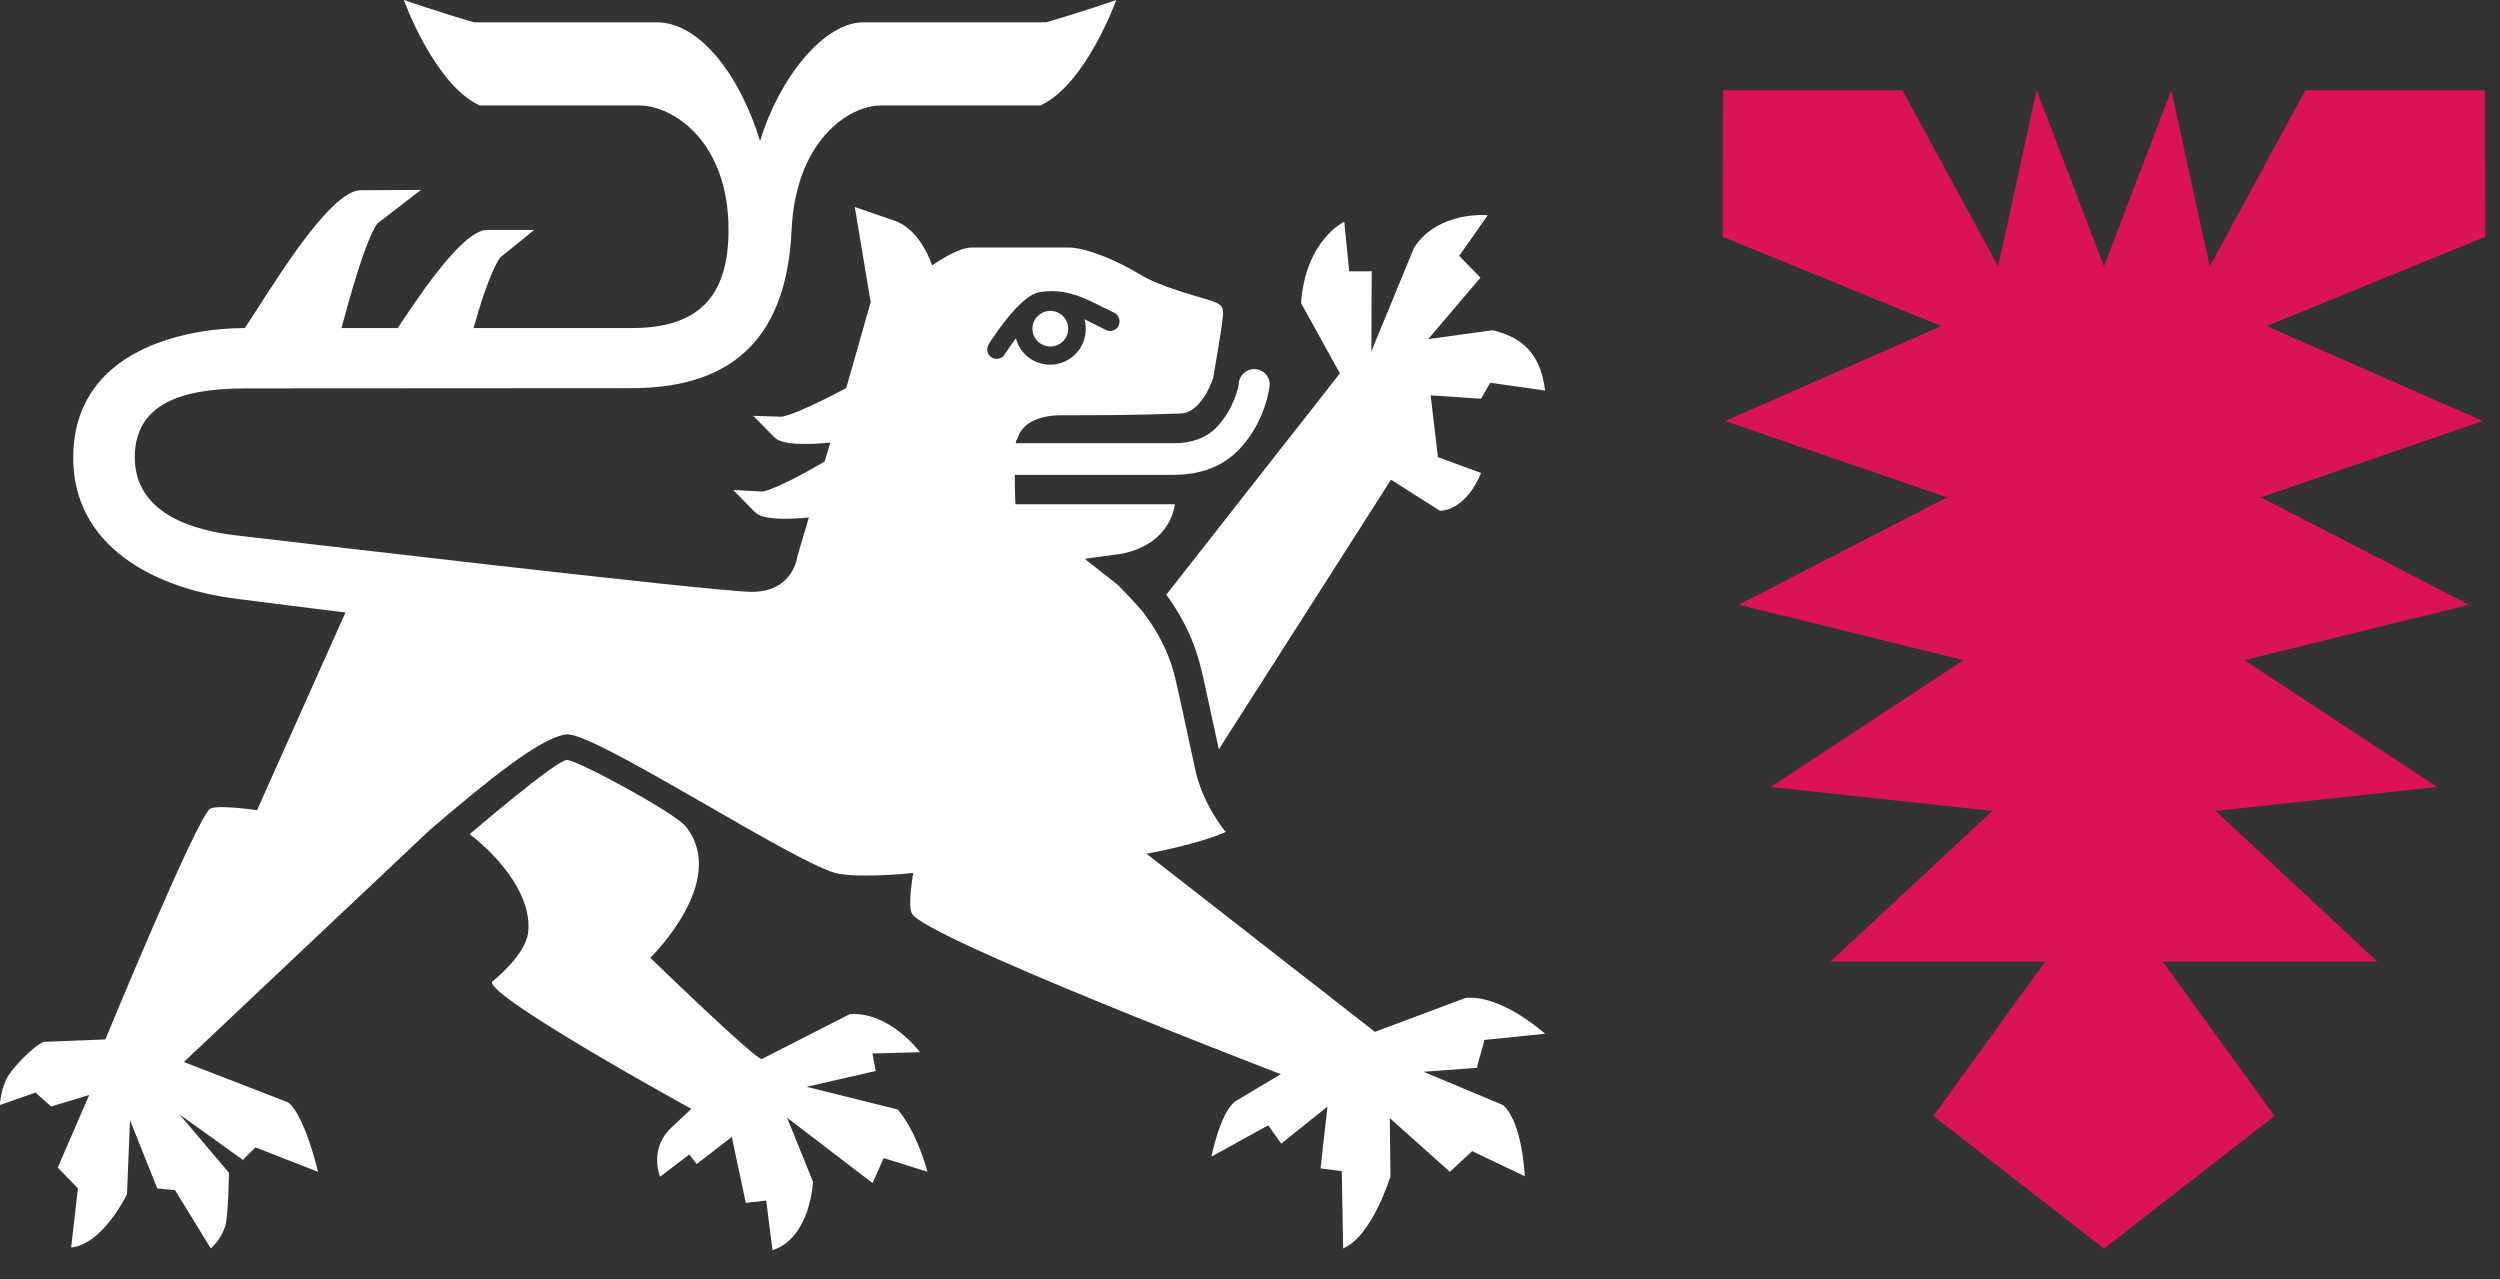
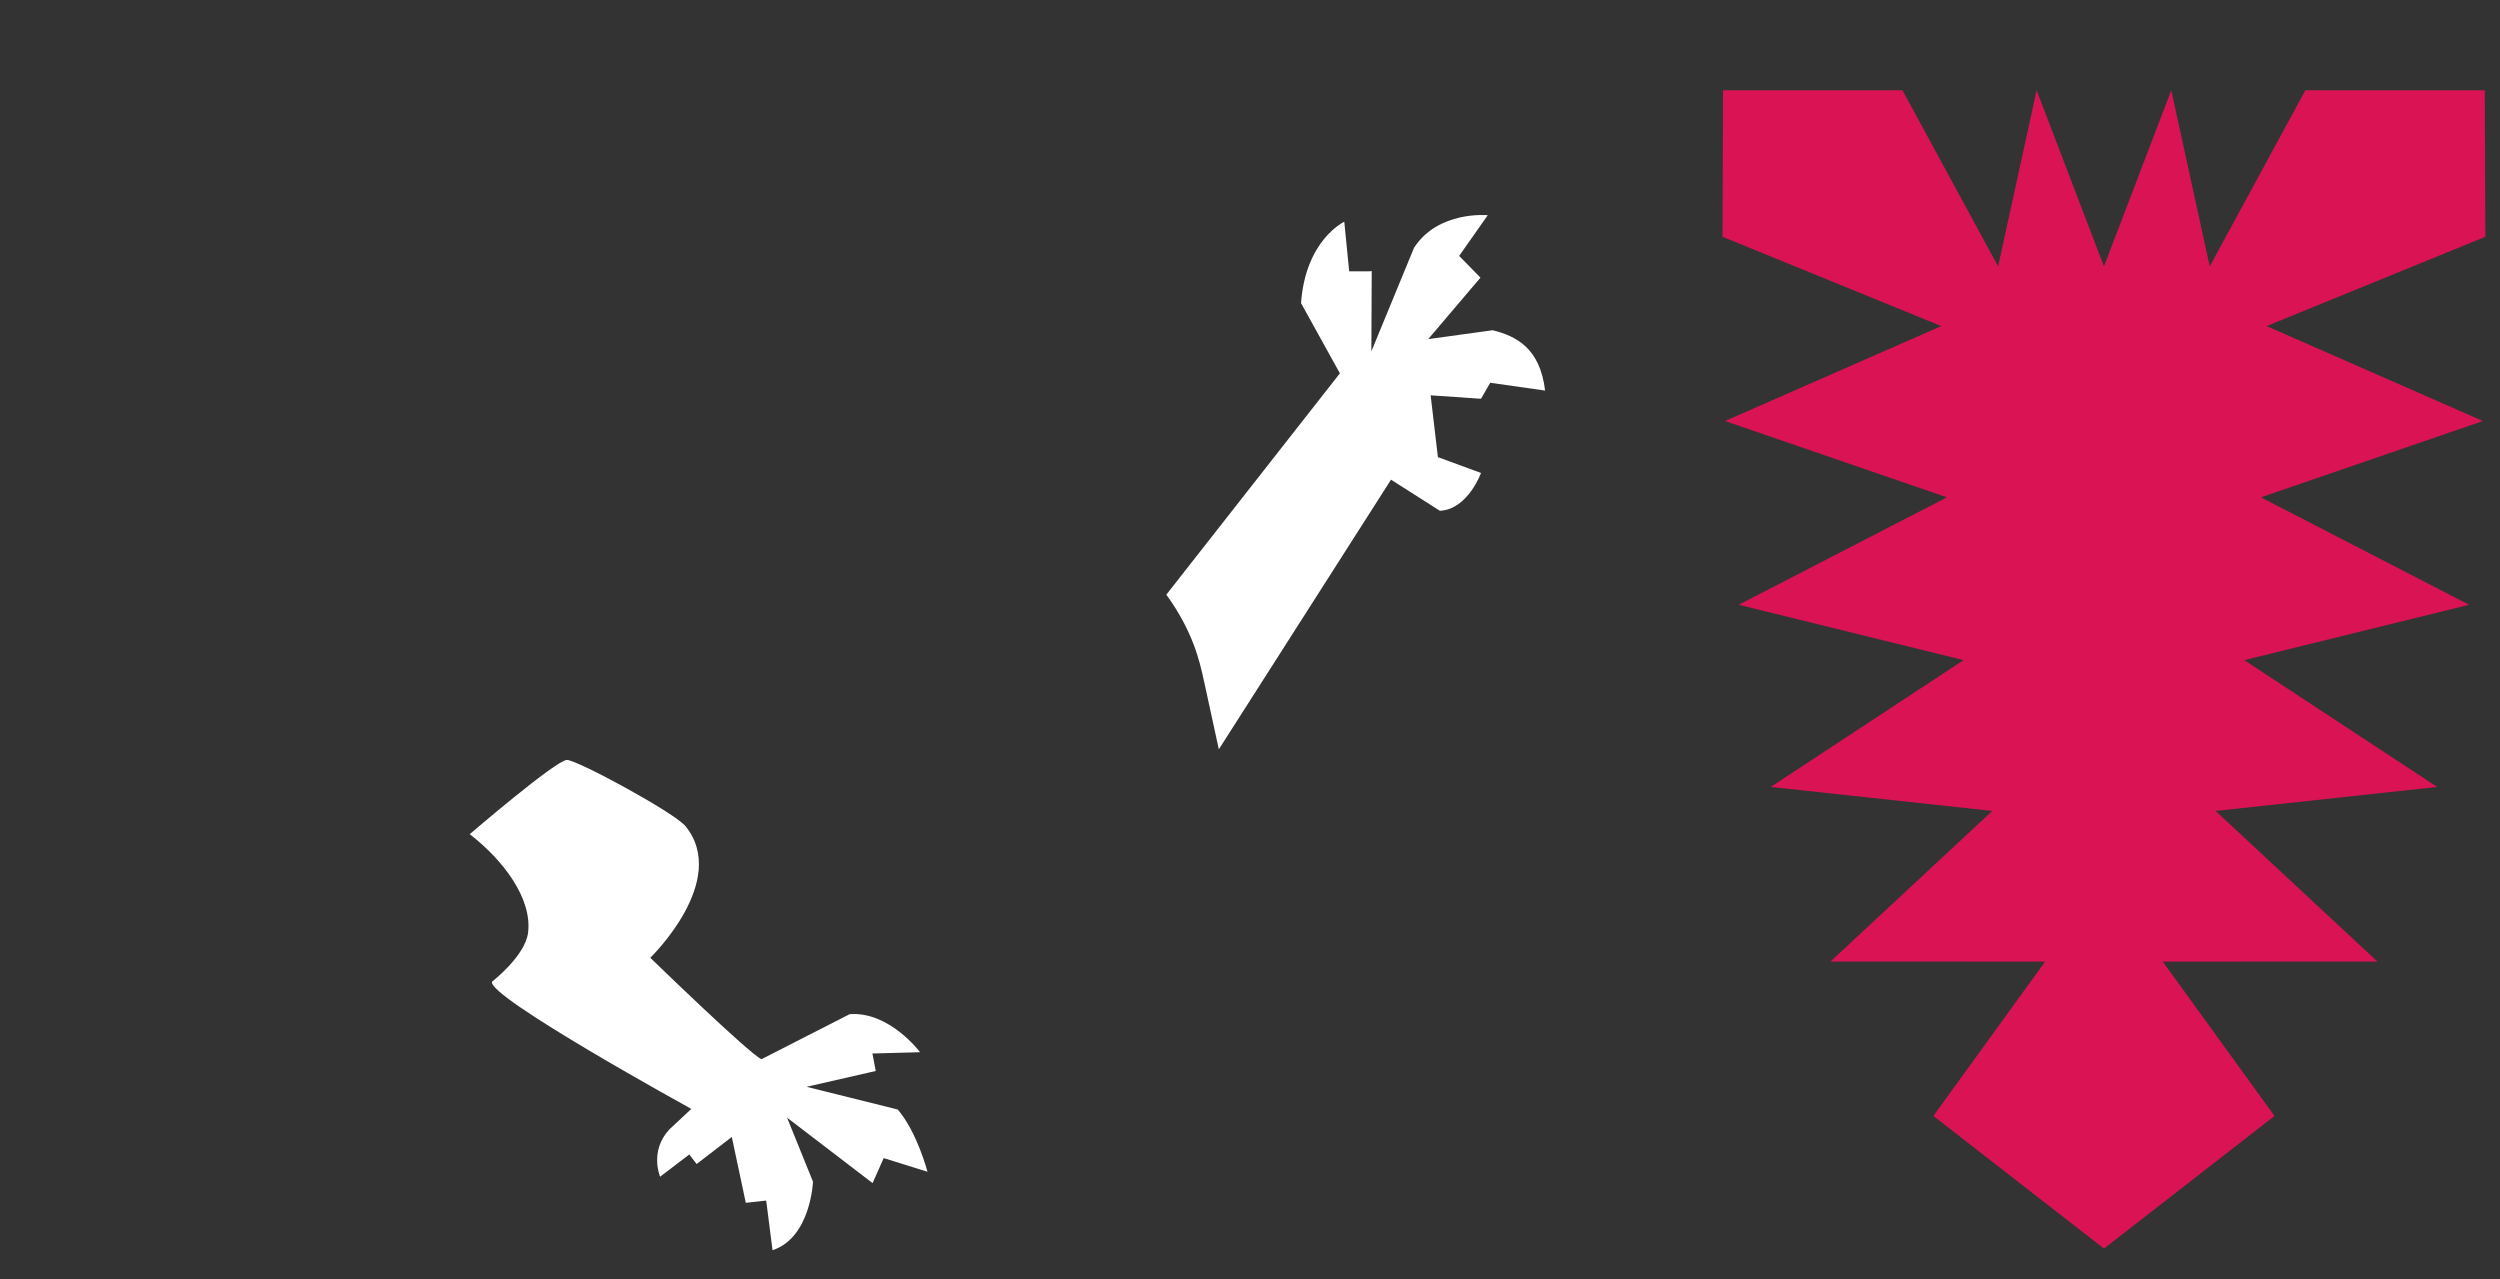
<svg xmlns="http://www.w3.org/2000/svg" width="100%" height="100%" viewBox="0 0 86 44" version="1.1" xml:space="preserve" style="fill-rule:evenodd;clip-rule:evenodd;stroke-linejoin:round;stroke-miterlimit:2;">
  <rect x="0" y="0" width="86" height="44" fill="#333333" stroke="none" />
  <g id="g3945">
    <path id="path3933" d="M85.476,3.105l-6.171,0l-3.29,6.059l-1.323,-6.059l-2.315,6.059l-2.317,-6.059l-1.324,6.059l-3.291,-6.059l-6.172,0l-0.018,5.04l7.525,3.072l-7.439,3.266l7.634,2.625l-7.162,3.696l7.734,1.905l-6.634,4.362l7.622,0.825l-5.566,5.18l7.384,0.003l-3.844,5.31l5.868,4.562l5.866,-4.562l-3.844,-5.31l7.382,-0.003l-5.564,-5.18l7.622,-0.825l-6.635,-4.362l7.733,-1.905l-7.161,-3.696l7.635,-2.625l-7.439,-3.266l7.524,-3.072l-0.02,-5.04Z" style="fill:#da1354;fill-rule:nonzero;" />
    <g id="g3943">
      <path id="path3935" d="M30.882,38.167l-3.137,-0.781l2.38,-0.544l-0.114,-0.602l1.639,-0.044c0,0 -1.055,-1.414 -2.423,-1.308l-3.032,1.548c-0.409,-0.17 -3.825,-3.489 -3.825,-3.489c0,0 2.733,-2.644 1.213,-4.525c-0.369,-0.46 -3.724,-2.28 -4.081,-2.28c-0.369,0 -3.343,2.553 -3.343,2.553c1.134,0.879 2.152,2.197 2.007,3.388c-0.099,0.804 -1.241,1.688 -1.241,1.688c-0.179,0.508 6.856,4.375 6.856,4.375l-0.755,0.706c-0.695,0.746 -0.319,1.627 -0.319,1.627l1.004,-0.765l0.254,0.328l1.209,-0.931l0.481,2.265l0.702,-0.077l0.218,1.708c1.316,-0.433 1.392,-2.357 1.392,-2.357l-0.892,-2.203l2.942,2.251l0.382,-0.86l1.506,0.47c0,0 -0.35,-1.356 -1.023,-2.141" style="fill:#fff;fill-rule:nonzero;" />
      <path id="path3937" d="M51.348,11.36l-2.217,0.305l1.797,-2.114l-0.733,-0.748l0.984,-1.4c0,0 -1.705,-0.167 -2.537,1.122l-1.467,3.562l0.012,-2.764c-0.071,0.026 -0.669,0.002 -0.775,0.012l-0.169,-1.707c0,0 -1.333,0.621 -1.487,2.799l1.336,2.416l-5.97,7.613c0.01,0.013 0.012,0.016 0.013,0.019c0.908,1.256 1.137,2.289 1.271,2.905l0.036,0.161l0.486,2.235l5.923,-9.275l1.681,1.07c0.962,-0.047 1.415,-1.302 1.415,-1.302l-1.483,-0.544l-0.25,-2.126l1.733,0.118l0.316,-0.55l1.888,0.268c-0.175,-1.479 -1.016,-1.878 -1.803,-2.075" style="fill:#fff;fill-rule:nonzero;" />
-       <path id="path3939" d="M34.113,12.296c-0.15,-0.092 -0.196,-0.285 -0.106,-0.447c0.322,-0.505 1.13,-1.681 1.745,-1.796c0.148,-0.025 0.293,-0.038 0.436,-0.038c0.601,0 1.091,0.222 1.579,0.468l0.569,0.278c0.16,0.087 0.221,0.282 0.141,0.448c-0.069,0.154 -0.282,0.226 -0.438,0.14l-0.564,-0.282c-0.062,-0.032 -0.118,-0.062 -0.174,-0.088c0.034,0.108 0.05,0.221 0.05,0.336c0,0.678 -0.55,1.23 -1.227,1.23c-0.564,0 -1.036,-0.376 -1.176,-0.904c-0.141,0.186 -0.271,0.37 -0.391,0.552c-0.072,0.143 -0.288,0.2 -0.444,0.103m17.596,25.72l-2.74,-1.147l1.848,-0.136c-0.025,-0.068 0.247,-0.853 0.239,-0.958l2.096,-0.215c0,0 -1.511,-1.363 -2.745,-1.228l-3.11,1.163l-7.857,-6.126c0,0 1.731,-0.309 2.725,-0.748c0,0 -0.84,-0.984 -1.08,-2.298l-0.538,-2.476c-0.135,-0.58 -0.271,-1.48 -1.131,-2.66c-0.135,-0.231 -0.971,-1.074 -0.971,-1.074l-1.132,-0.89l1.306,-0.179c1.705,-0.364 1.794,-1.697 1.794,-1.697l-5.481,0c0,0 -0.023,-0.339 -0.023,-1.012l5.462,0c0.928,0 1.678,-0.287 2.236,-0.856c0.938,-0.959 1.072,-2.199 1.072,-2.25c0,-0.305 -0.244,-0.534 -0.542,-0.534c-0.301,0.013 -0.533,0.253 -0.529,0.56c0,0.002 -0.161,0.853 -0.781,1.466c-0.35,0.354 -0.843,0.526 -1.456,0.526l-5.431,0c0.024,-0.16 0.031,-0.08 0.067,-0.174c0.165,-0.561 0.809,-0.782 1.47,-0.788c1.214,0 2.519,0 4.135,-0.061c0.741,-0.015 1.121,-1.22 1.121,-1.22c0,0 0.342,-1.944 0.342,-2.221c0,-0.283 -0.119,-0.338 -0.458,-0.455c-0.34,-0.111 -1.704,-0.451 -2.436,-0.907c-0.736,-0.449 -1.813,-0.906 -2.42,-0.906l-3.336,0c-0.51,0 -1.36,0.616 -1.36,0.616c0,0 -0.374,-1.222 -1.294,-1.539l-1.366,-0.471l0.546,3.275l-0.84,2.951c0,0 -1.603,0.873 -2.22,0.989l-0.979,-0.031l0.739,0.75c0.269,0.254 1.09,0.248 1.913,0.17l-0.197,0.651c-0.066,0.044 -1.55,0.917 -2.128,1.032l-1.016,-0.052l0.758,0.772c0.258,0.251 1.05,0.251 1.844,0.172l-0.397,1.345c0,0 -0.131,1.215 -1.564,1.215c-1.295,0 -17.503,-1.916 -17.503,-1.916c-1.157,-0.111 -3.725,-0.525 -3.725,-2.715c0,-2.048 2.017,-2.368 3.865,-2.368l13.219,-0.008c3.595,0 5.347,-1.844 5.511,-5.444c0.141,-3.058 1.956,-4.281 3.077,-4.281l5.484,0c1.567,-0.725 2.608,-3.628 2.608,-3.628c0,0 -1.181,0.411 -2.412,0.768l-6.292,0c-1.343,0 -2.887,1.892 -3.548,4.083l-0.003,0c-0.662,-2.191 -2.046,-4.083 -3.549,-4.083l-6.291,0c-1.23,-0.357 -2.413,-0.768 -2.413,-0.768c0,0 1.043,2.903 2.608,3.628l5.485,0c1.16,0 3.076,1.223 3.076,4.281c0,2.359 -1.094,3.376 -3.325,3.376l-5.445,0c0.181,-0.657 0.557,-1.9 0.91,-2.421l1.174,-0.955l-1.616,0c-0.883,0 -2.491,2.506 -3.078,3.376l-1.934,0c0.224,-0.836 0.786,-2.93 1.229,-3.593l1.508,-1.161c0,0 -0.747,0.013 -2.077,0.013c-1.128,0 -3.267,3.691 -3.986,4.741c-1.937,0 -5.902,0.688 -5.902,4.468c0,3.022 2.774,4.491 5.6,4.842c0.11,0.022 3.765,0.476 3.765,0.476l-3.043,6.801c0,0 -1.305,-0.197 -1.605,-0.055c-0.421,0.198 -3.611,7.939 -3.611,7.939l-2.124,0.085c-0.345,0.138 -1.097,0.911 -1.268,1.254c-0.229,0.464 -0.233,0.918 -0.233,0.918l1.22,-0.429l0.54,0.479l1.309,-0.395l-1.081,2.495l0.693,0.718l-0.233,2.032c1.091,-0.101 1.921,-1.834 1.921,-1.834l0.103,-2.546l0.939,2.35c0.141,0.012 0.141,0.017 0.612,0.06l1.228,2.004c0,0 0.37,-0.31 0.504,-0.796c0.101,-0.374 0.121,-1.807 0.121,-1.807c-0.4,-0.476 -1.697,-2.005 -1.697,-2.005l2.186,1.568c0.02,-0.068 0.364,-0.358 0.419,-0.44l2.159,0.846c0,0 -0.459,-1.945 -1.024,-2.388l-3.594,-1.392l8.47,-7.992c1.997,-1.702 3.785,-3.162 4.685,-3.278c0.937,-0.124 8.119,4.613 9.4,4.801c0.98,0.144 2.536,-0.036 2.536,-0.036c0,0 -0.204,1.143 -0.043,1.4c0.403,0.816 12.688,5.524 12.688,5.524l-1.541,0.917c-0.529,0.335 -0.848,1.92 -0.848,1.92l1.953,-1.077l0.45,0.628l1.59,-1.272l-0.237,2.125l0.729,0.095l0.048,2.659c1.008,-0.428 1.627,-2.486 1.627,-2.486l-0.023,-1.997l2.068,1.848l0.764,-0.713l1.81,0.862c0,0 -0.068,-1.832 -0.742,-2.445" style="fill:#fff;fill-rule:nonzero;" />
-       <path id="path3941" d="M36.133,11.92c0.337,0 0.613,-0.273 0.613,-0.613c0,-0.337 -0.276,-0.613 -0.613,-0.613c-0.338,0 -0.618,0.276 -0.618,0.613c0,0.34 0.28,0.613 0.618,0.613" style="fill:#fff;fill-rule:nonzero;" />
    </g>
  </g>
</svg>